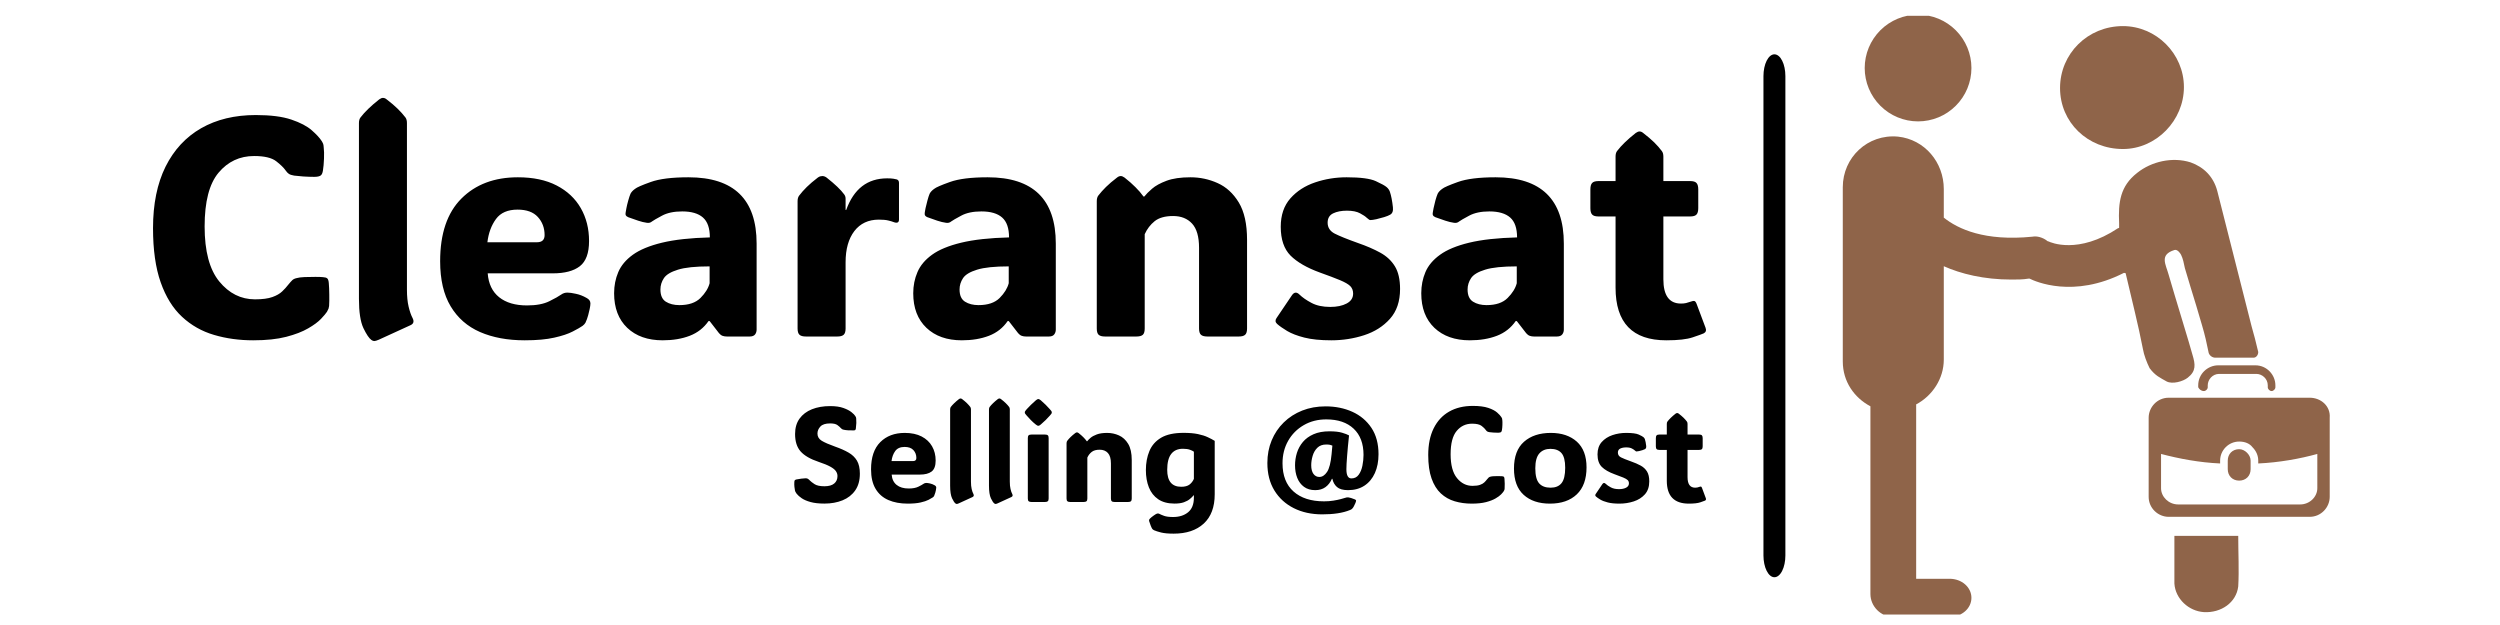
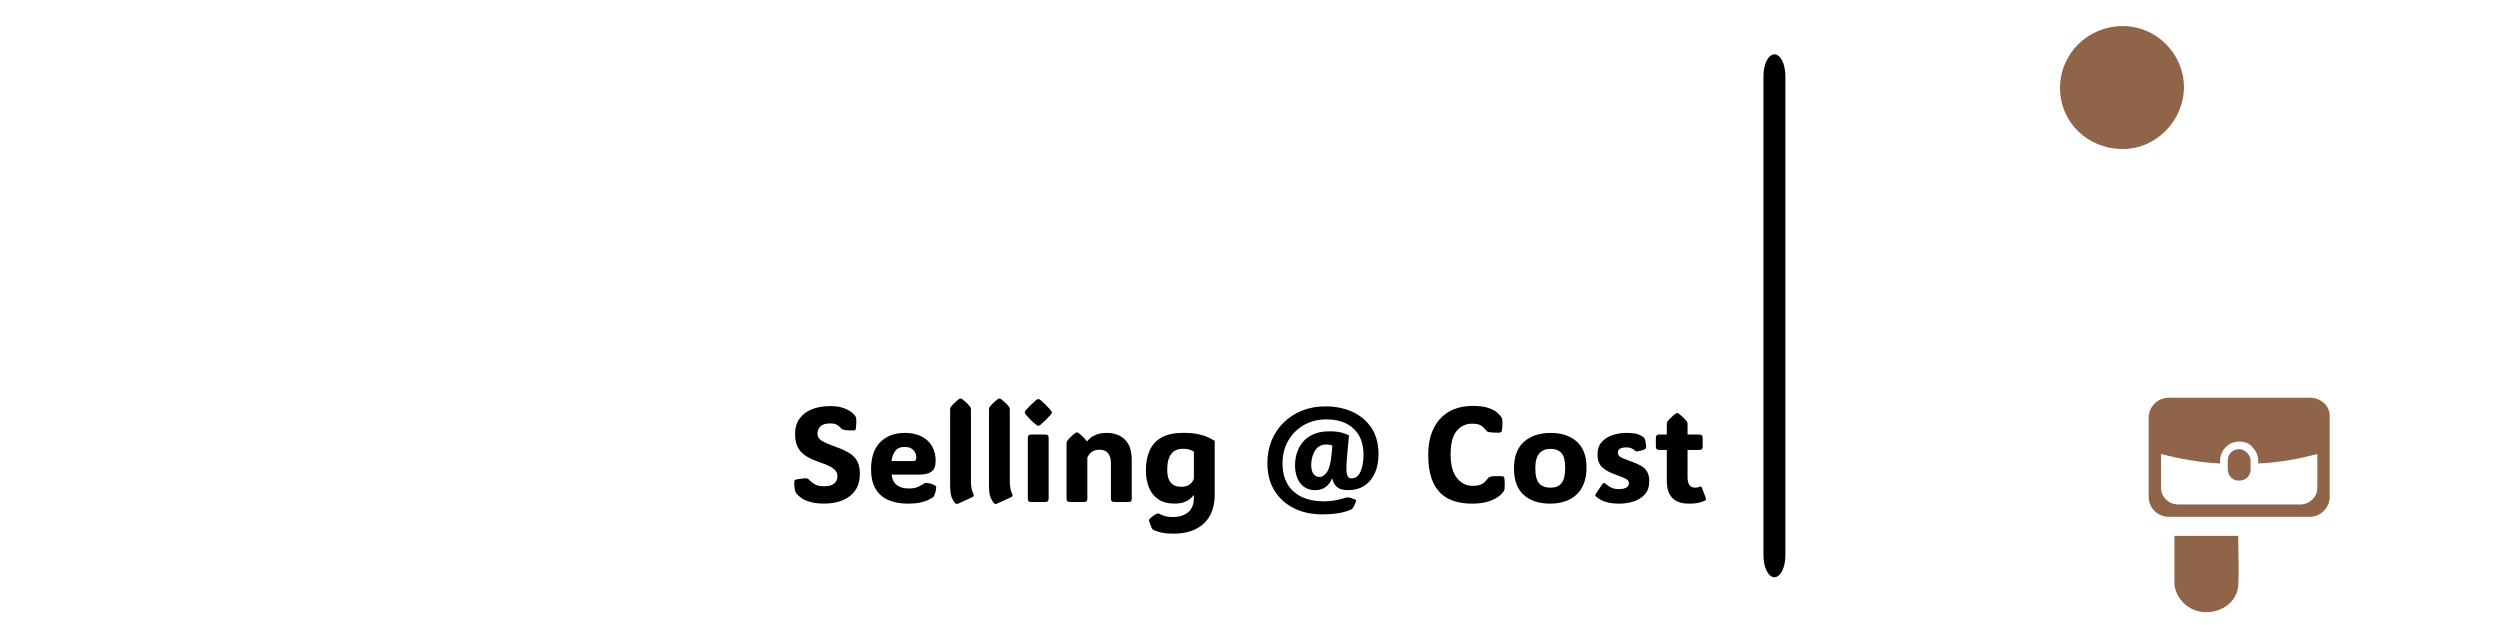
<svg xmlns="http://www.w3.org/2000/svg" width="1600" zoomAndPan="magnify" viewBox="0 0 1200 300" height="400" preserveAspectRatio="xMidYMid meet" version="1.0">
  <defs>
    <clipPath id="0d9b28ad37">
-       <path d="M 73.426 46.988 L 818.902 46.988 L 818.902 163.707 L 73.426 163.707 Z M 73.426 46.988 " clip-rule="nonzero" />
-     </clipPath>
+       </clipPath>
    <clipPath id="b0c469dc96">
      <path d="M 381.23 191.262 L 818.902 191.262 L 818.902 256.152 L 381.23 256.152 Z M 381.23 191.262 " clip-rule="nonzero" />
    </clipPath>
    <clipPath id="39710f6532">
      <path d="M 895 7.594 L 947 7.594 L 947 59 L 895 59 Z M 895 7.594 " clip-rule="nonzero" />
    </clipPath>
    <clipPath id="c5949bd402">
-       <path d="M 884.539 65 L 1084 65 L 1084 294.98 L 884.539 294.98 Z M 884.539 65 " clip-rule="nonzero" />
-     </clipPath>
+       </clipPath>
    <clipPath id="df1e4e910a">
      <path d="M 1031 190 L 1118.293 190 L 1118.293 249 L 1031 249 Z M 1031 190 " clip-rule="nonzero" />
    </clipPath>
  </defs>
  <path fill="#000000" d="M 851.719 26.07 C 852.066 26.07 852.406 26.137 852.746 26.273 C 853.086 26.406 853.414 26.605 853.734 26.867 C 854.055 27.129 854.355 27.453 854.645 27.832 C 854.934 28.215 855.199 28.648 855.441 29.133 C 855.688 29.617 855.906 30.145 856.098 30.715 C 856.289 31.285 856.449 31.887 856.582 32.523 C 856.715 33.156 856.816 33.809 856.883 34.48 C 856.949 35.156 856.984 35.836 856.984 36.52 L 856.984 266.621 C 856.984 267.309 856.949 267.988 856.883 268.66 C 856.816 269.332 856.715 269.984 856.582 270.621 C 856.449 271.254 856.289 271.855 856.098 272.426 C 855.906 272.996 855.688 273.523 855.441 274.012 C 855.199 274.496 854.934 274.93 854.645 275.309 C 854.355 275.691 854.055 276.012 853.734 276.273 C 853.414 276.539 853.086 276.734 852.746 276.871 C 852.406 277.004 852.066 277.07 851.719 277.07 C 851.375 277.07 851.031 277.004 850.695 276.871 C 850.355 276.734 850.023 276.539 849.707 276.273 C 849.387 276.012 849.082 275.691 848.797 275.309 C 848.508 274.93 848.242 274.496 848 274.012 C 847.754 273.523 847.535 272.996 847.344 272.426 C 847.152 271.855 846.988 271.254 846.859 270.621 C 846.727 269.984 846.625 269.332 846.559 268.66 C 846.492 267.988 846.457 267.309 846.457 266.621 L 846.457 36.52 C 846.457 35.836 846.492 35.156 846.559 34.48 C 846.625 33.809 846.727 33.156 846.859 32.523 C 846.988 31.887 847.152 31.285 847.344 30.715 C 847.535 30.145 847.754 29.617 848 29.133 C 848.242 28.648 848.508 28.215 848.797 27.832 C 849.082 27.453 849.387 27.129 849.707 26.867 C 850.023 26.605 850.355 26.406 850.695 26.273 C 851.031 26.137 851.375 26.07 851.719 26.07 Z M 851.719 26.07 " fill-opacity="1" fill-rule="nonzero" />
  <g clip-path="url(#0d9b28ad37)">
    <path fill="#000000" d="M 122.395 143.684 C 125.953 143.684 128.738 143.312 130.75 142.578 C 132.758 141.863 134.32 140.965 135.434 139.891 C 136.57 138.816 137.543 137.742 138.359 136.668 C 139.137 135.715 139.781 134.988 140.301 134.488 C 140.797 134.012 141.512 133.676 142.449 133.477 C 143.223 133.238 144.469 133.078 146.18 132.996 C 147.91 132.938 149.641 132.906 151.371 132.906 C 153.082 132.906 154.285 132.949 154.984 133.027 C 155.996 133.086 156.695 133.285 157.07 133.625 C 157.469 133.961 157.719 134.688 157.816 135.805 C 157.957 137.355 158.035 139.207 158.055 141.355 C 158.098 143.484 158.066 145.324 157.969 146.875 C 157.906 147.371 157.816 147.789 157.699 148.129 C 157.578 148.469 157.332 148.973 156.953 149.652 C 156.453 150.426 155.5 151.562 154.086 153.055 C 152.695 154.523 150.637 156.047 147.91 157.617 C 145.184 159.211 141.672 160.562 137.375 161.68 C 133.078 162.793 127.793 163.348 121.527 163.348 C 114.824 163.348 108.555 162.484 102.727 160.754 C 96.895 159.043 91.781 156.148 87.387 152.066 C 82.988 147.988 79.566 142.469 77.121 135.504 C 74.672 128.562 73.449 119.895 73.449 109.512 C 73.449 97.949 75.449 88.121 79.449 80.023 C 83.465 71.945 89.168 65.789 96.547 61.551 C 103.93 57.332 112.672 55.223 122.781 55.223 C 129.863 55.223 135.555 55.949 139.852 57.402 C 144.148 58.855 147.414 60.566 149.641 62.535 C 151.891 64.504 153.469 66.215 154.387 67.668 C 154.723 68.207 154.973 68.684 155.133 69.102 C 155.27 69.52 155.359 70.168 155.402 71.043 C 155.559 72.195 155.598 73.898 155.52 76.145 C 155.441 78.375 155.262 80.332 154.984 82.023 C 154.785 83.098 154.465 83.805 154.027 84.145 C 153.828 84.344 153.492 84.512 153.012 84.648 C 152.516 84.809 151.789 84.891 150.836 84.891 C 149.262 84.891 147.512 84.828 145.582 84.711 C 143.633 84.57 142.168 84.43 141.195 84.293 C 140.039 84.094 139.195 83.816 138.656 83.457 C 138.121 83.098 137.582 82.531 137.047 81.754 C 136.172 80.48 134.668 79.02 132.539 77.367 C 130.391 75.719 126.871 74.891 121.977 74.891 C 115.07 74.891 109.383 77.559 104.906 82.891 C 100.449 88.203 98.219 96.809 98.219 108.703 C 98.219 120.562 100.559 129.355 105.234 135.086 C 109.93 140.816 115.648 143.684 122.395 143.684 Z M 197.094 156.066 L 181.844 163.051 C 180.828 163.488 180.102 163.707 179.664 163.707 C 179.227 163.707 178.77 163.539 178.289 163.199 C 177.176 162.426 175.895 160.523 174.441 157.5 C 173.008 154.457 172.293 149.781 172.293 143.473 L 172.293 59.074 C 172.293 57.922 172.539 57.023 173.039 56.387 C 175.066 53.723 178.051 50.836 181.992 47.734 C 182.668 47.234 183.273 46.988 183.812 46.988 C 184.449 46.988 185.055 47.234 185.633 47.734 C 187.723 49.324 189.48 50.828 190.914 52.238 C 192.348 53.652 193.582 55.035 194.617 56.387 C 195.094 57.023 195.332 57.922 195.332 59.074 L 195.332 139.027 C 195.332 142.23 195.602 144.957 196.137 147.203 C 196.676 149.473 197.301 151.281 198.02 152.637 C 198.852 154.246 198.547 155.391 197.094 156.066 Z M 251.855 163.348 C 243.66 163.348 236.516 162.027 230.43 159.379 C 224.359 156.734 219.656 152.613 216.312 147.023 C 212.949 141.434 211.27 134.223 211.27 125.387 C 211.27 112.137 214.672 102.109 221.477 95.305 C 228.281 88.5 237.312 85.098 248.574 85.098 C 255.914 85.098 262.121 86.41 267.195 89.039 C 272.27 91.664 276.129 95.285 278.777 99.902 C 281.422 104.516 282.746 109.777 282.746 115.688 C 282.746 121.477 281.262 125.516 278.297 127.805 C 275.352 130.074 271.035 131.207 265.348 131.207 L 234.098 131.207 C 234.477 136.223 236.309 140.039 239.59 142.668 C 242.875 145.293 247.328 146.605 252.961 146.605 C 257.418 146.605 261 145.93 263.703 144.578 C 266.391 143.242 268.27 142.191 269.344 141.414 C 270.281 140.738 271.324 140.418 272.48 140.457 C 273.414 140.457 274.738 140.648 276.449 141.027 C 278.18 141.383 279.891 142.051 281.582 143.023 C 282.793 143.66 283.402 144.539 283.402 145.652 C 283.402 146.289 283.281 147.184 283.043 148.336 C 282.902 149.016 282.664 150 282.328 151.293 C 281.988 152.586 281.551 153.789 281.016 154.902 C 280.715 155.441 280.246 155.949 279.609 156.426 C 278.656 157.102 277.094 157.996 274.926 159.109 C 272.758 160.246 269.801 161.23 266.062 162.066 C 262.32 162.922 257.586 163.348 251.855 163.348 Z M 233.949 116.285 L 257.707 116.285 C 260.172 116.285 261.406 115.141 261.406 112.852 C 261.406 109.41 260.32 106.508 258.152 104.137 C 256.004 101.789 252.762 100.617 248.426 100.617 C 243.73 100.617 240.277 102.117 238.07 105.125 C 235.859 108.148 234.488 111.867 233.949 116.285 Z M 318.082 163.348 C 310.938 163.348 305.266 161.348 301.07 157.352 C 296.871 153.332 294.773 147.801 294.773 140.758 C 294.773 137.117 295.438 133.734 296.773 130.609 C 298.105 127.465 300.434 124.691 303.754 122.285 C 307.098 119.875 311.762 117.945 317.75 116.492 C 323.762 115.043 331.422 114.195 340.73 113.957 C 340.73 109.539 339.629 106.355 337.418 104.406 C 335.211 102.457 331.898 101.48 327.48 101.48 C 323.5 101.48 320.25 102.168 317.723 103.543 C 315.195 104.895 313.613 105.809 312.977 106.289 C 312.301 106.883 311.477 107.102 310.5 106.945 C 309.188 106.766 307.793 106.426 306.32 105.93 C 304.828 105.453 303.238 104.895 301.547 104.258 C 301.309 104.16 301.039 104 300.742 103.781 C 300.461 103.562 300.293 103.234 300.234 102.797 C 300.234 102.559 300.262 102.258 300.324 101.898 C 300.363 101.523 300.48 100.855 300.68 99.902 C 300.859 98.926 301.148 97.723 301.547 96.289 C 301.945 94.855 302.312 93.754 302.652 92.977 C 303.09 92.141 303.816 91.367 304.828 90.648 C 305.645 89.953 308.141 88.859 312.32 87.367 C 316.5 85.855 322.547 85.098 330.465 85.098 C 352.273 85.098 363.176 95.711 363.176 116.941 L 363.176 158.188 C 363.176 159.102 362.926 159.887 362.43 160.543 C 361.91 161.199 361.047 161.527 359.832 161.527 L 348.91 161.527 C 348.133 161.527 347.438 161.418 346.82 161.199 C 346.223 160.98 345.656 160.555 345.117 159.918 L 340.613 154.098 L 340.105 154.098 C 337.855 157.359 334.852 159.719 331.094 161.172 C 327.332 162.621 322.996 163.348 318.082 163.348 Z M 326.109 146.457 C 330.566 146.457 333.938 145.312 336.227 143.023 C 338.512 140.738 339.977 138.379 340.613 135.953 L 340.613 127.863 C 333.848 127.863 328.785 128.391 325.422 129.445 C 322.039 130.48 319.793 131.832 318.676 133.504 C 317.562 135.195 317.004 137.008 317.004 138.938 C 317.004 141.762 317.871 143.723 319.602 144.816 C 321.352 145.91 323.523 146.457 326.109 146.457 Z M 405.883 95.363 L 405.883 100.766 L 406.18 100.766 C 409.82 90.66 416.375 85.605 425.848 85.605 C 427.062 85.605 428.055 85.664 428.832 85.785 C 429.605 85.902 430.145 86.012 430.441 86.113 C 431.16 86.352 431.516 86.91 431.516 87.785 L 431.516 105.363 C 431.516 106.855 430.641 107.262 428.891 106.586 C 428.312 106.348 427.477 106.098 426.383 105.84 C 425.289 105.562 423.777 105.422 421.848 105.422 C 416.836 105.422 412.914 107.254 410.09 110.914 C 407.285 114.594 405.883 119.586 405.883 125.895 L 405.883 157.68 C 405.883 159.133 405.574 160.137 404.957 160.691 C 404.359 161.25 403.336 161.527 401.883 161.527 L 386.871 161.527 C 385.398 161.527 384.363 161.25 383.766 160.691 C 383.148 160.137 382.84 159.133 382.84 157.68 L 382.84 96.617 C 382.84 95.445 383.09 94.539 383.586 93.902 C 384.602 92.551 385.824 91.168 387.258 89.754 C 388.691 88.34 390.453 86.84 392.543 85.246 C 392.938 84.949 393.328 84.75 393.703 84.648 C 394.102 84.551 394.441 84.5 394.719 84.5 C 395.414 84.5 396.102 84.75 396.777 85.246 C 400.797 88.41 403.613 91.105 405.227 93.336 C 405.664 93.91 405.883 94.59 405.883 95.363 Z M 461.691 163.348 C 454.547 163.348 448.875 161.348 444.68 157.352 C 440.461 153.332 438.352 147.801 438.352 140.758 C 438.352 137.117 439.027 133.734 440.383 130.609 C 441.715 127.465 444.043 124.691 447.363 122.285 C 450.688 119.875 455.352 117.945 461.359 116.492 C 467.352 115.043 475.012 114.195 484.34 113.957 C 484.34 109.539 483.238 106.355 481.027 104.406 C 478.82 102.457 475.508 101.48 471.09 101.48 C 467.09 101.48 463.84 102.168 461.332 103.543 C 458.805 104.895 457.223 105.809 456.586 106.289 C 455.91 106.883 455.086 107.102 454.109 106.945 C 452.797 106.766 451.395 106.426 449.902 105.93 C 448.43 105.453 446.848 104.895 445.156 104.258 C 444.898 104.16 444.629 104 444.352 103.781 C 444.051 103.562 443.883 103.234 443.844 102.797 C 443.844 102.559 443.863 102.258 443.902 101.898 C 443.941 101.523 444.062 100.855 444.262 99.902 C 444.461 98.926 444.758 97.723 445.156 96.289 C 445.535 94.855 445.891 93.754 446.23 92.977 C 446.668 92.141 447.395 91.367 448.41 90.648 C 449.246 89.953 451.75 88.859 455.93 87.367 C 460.109 85.855 466.156 85.098 474.074 85.098 C 495.883 85.098 506.785 95.711 506.785 116.941 L 506.785 158.188 C 506.785 159.102 506.523 159.887 506.008 160.543 C 505.512 161.199 504.656 161.527 503.441 161.527 L 492.488 161.527 C 491.711 161.527 491.027 161.418 490.43 161.199 C 489.812 160.98 489.234 160.555 488.699 159.918 L 484.191 154.098 L 483.684 154.098 C 481.457 157.359 478.461 159.719 474.703 161.172 C 470.922 162.621 466.586 163.348 461.691 163.348 Z M 469.688 146.457 C 474.164 146.457 477.547 145.312 479.836 143.023 C 482.102 140.738 483.555 138.379 484.191 135.953 L 484.191 127.863 C 477.449 127.863 472.383 128.391 469 129.445 C 465.617 130.48 463.371 131.832 462.258 133.504 C 461.141 135.195 460.586 137.008 460.586 138.938 C 460.586 141.762 461.461 143.723 463.211 144.816 C 464.961 145.91 467.121 146.457 469.688 146.457 Z M 598.586 115.121 L 598.586 157.68 C 598.586 159.133 598.277 160.137 597.66 160.691 C 597.062 161.25 596.039 161.527 594.586 161.527 L 579.574 161.527 C 578.102 161.527 577.066 161.25 576.469 160.691 C 575.852 160.137 575.543 159.133 575.543 157.68 L 575.543 118.91 C 575.543 113.617 574.43 109.758 572.203 107.332 C 569.973 104.906 566.941 103.691 563.102 103.691 C 559.258 103.691 556.305 104.516 554.234 106.168 C 552.188 107.82 550.594 109.898 549.461 112.406 L 549.461 157.68 C 549.461 159.133 549.164 160.137 548.566 160.691 C 547.949 161.25 546.914 161.527 545.461 161.527 L 530.449 161.527 C 528.996 161.527 527.965 161.25 527.348 160.691 C 526.75 160.137 526.453 159.133 526.453 157.68 L 526.453 96.617 C 526.453 95.445 526.691 94.539 527.168 93.902 C 528.203 92.551 529.438 91.168 530.867 89.754 C 532.301 88.34 534.062 86.84 536.152 85.246 C 536.766 84.75 537.375 84.5 537.973 84.5 C 538.488 84.5 539.094 84.75 539.793 85.246 C 541.82 86.84 543.562 88.371 545.016 89.844 C 546.488 91.297 547.781 92.797 548.895 94.352 L 549.254 94.352 C 550.086 93.273 551.332 92.023 552.984 90.59 C 554.633 89.156 556.953 87.883 559.938 86.77 C 562.922 85.656 566.742 85.098 571.395 85.098 C 575.973 85.098 580.32 86.023 584.438 87.875 C 588.578 89.723 591.969 92.828 594.613 97.184 C 597.262 101.562 598.586 107.539 598.586 115.121 Z M 639.023 163.348 C 633.809 163.348 629.492 162.91 626.07 162.035 C 622.648 161.16 619.902 160.105 617.832 158.871 C 615.785 157.641 614.172 156.504 613 155.469 C 612.125 154.656 612.023 153.738 612.699 152.723 L 620.133 141.711 C 621.207 140.16 622.418 140.062 623.773 141.414 C 625.184 142.785 627.094 144.109 629.504 145.383 C 631.91 146.676 634.914 147.324 638.516 147.324 C 641.719 147.324 644.344 146.777 646.395 145.68 C 648.465 144.586 649.5 142.996 649.5 140.906 C 649.5 139.453 649.039 138.262 648.125 137.324 C 647.191 136.41 645.559 135.465 643.23 134.488 C 640.902 133.516 637.648 132.281 633.473 130.789 C 627.305 128.539 622.637 125.844 619.477 122.703 C 616.332 119.539 614.758 114.922 614.758 108.855 C 614.758 103.262 616.301 98.719 619.387 95.215 C 622.469 91.734 626.43 89.176 631.262 87.547 C 636.098 85.914 641.133 85.098 646.363 85.098 C 653.031 85.098 657.707 85.715 660.391 86.949 C 663.098 88.184 664.836 89.148 665.613 89.844 C 666.332 90.461 666.836 91.188 667.137 92.023 C 667.773 93.91 668.262 96.41 668.598 99.512 C 668.797 101.324 668.328 102.516 667.195 103.094 C 666.617 103.434 665.703 103.801 664.449 104.199 C 663.176 104.578 661.914 104.914 660.66 105.215 C 659.387 105.492 658.43 105.629 657.793 105.629 C 657.617 105.629 657.418 105.57 657.199 105.453 C 656.98 105.332 656.602 105.035 656.062 104.555 C 655.426 103.918 654.344 103.195 652.812 102.379 C 651.277 101.543 649.18 101.125 646.512 101.125 C 643.887 101.125 641.688 101.551 639.918 102.406 C 638.148 103.262 637.262 104.754 637.262 106.883 C 637.262 109.211 638.395 110.961 640.664 112.137 C 642.914 113.289 646.633 114.793 651.824 116.645 C 655.906 118.055 659.465 119.598 662.512 121.27 C 665.555 122.941 667.902 125.129 669.555 127.836 C 671.203 130.52 672.031 134.152 672.031 138.727 C 672.031 144.656 670.41 149.434 667.164 153.055 C 663.941 156.652 659.812 159.27 654.781 160.902 C 649.746 162.535 644.496 163.348 639.023 163.348 Z M 705.516 163.348 C 698.371 163.348 692.703 161.348 688.504 157.352 C 684.305 153.332 682.207 147.801 682.207 140.758 C 682.207 137.117 682.875 133.734 684.207 130.609 C 685.539 127.465 687.879 124.691 691.219 122.285 C 694.543 119.875 699.199 117.945 705.188 116.492 C 711.195 115.043 718.867 114.195 728.195 113.957 C 728.195 109.539 727.094 106.355 724.883 104.406 C 722.656 102.457 719.332 101.48 714.918 101.48 C 710.938 101.48 707.684 102.168 705.156 103.543 C 702.629 104.895 701.047 105.809 700.41 106.289 C 699.734 106.883 698.91 107.102 697.934 106.945 C 696.641 106.766 695.25 106.426 693.758 105.93 C 692.285 105.453 690.691 104.895 688.98 104.258 C 688.742 104.16 688.473 104 688.176 103.781 C 687.898 103.562 687.727 103.234 687.668 102.797 C 687.668 102.559 687.699 102.258 687.758 101.898 C 687.797 101.523 687.918 100.855 688.117 99.902 C 688.316 98.926 688.605 97.723 688.98 96.289 C 689.379 94.855 689.746 93.754 690.086 92.977 C 690.523 92.141 691.25 91.367 692.266 90.648 C 693.102 89.953 695.598 88.859 699.754 87.367 C 703.934 85.855 709.98 85.098 717.902 85.098 C 739.727 85.098 750.641 95.711 750.641 116.941 L 750.641 158.188 C 750.641 159.102 750.379 159.887 749.863 160.543 C 749.348 161.199 748.48 161.527 747.266 161.527 L 736.344 161.527 C 735.566 161.527 734.883 161.418 734.285 161.199 C 733.668 160.98 733.09 160.555 732.555 159.918 L 728.047 154.098 L 727.539 154.098 C 725.293 157.359 722.289 159.719 718.527 161.172 C 714.766 162.621 710.43 163.348 705.516 163.348 Z M 713.543 146.457 C 718.02 146.457 721.391 145.312 723.66 143.023 C 725.949 140.738 727.41 138.379 728.047 135.953 L 728.047 127.863 C 721.281 127.863 716.219 128.391 712.855 129.445 C 709.473 130.48 707.227 131.832 706.113 133.504 C 704.996 135.195 704.441 137.008 704.441 138.938 C 704.441 141.762 705.316 143.723 707.066 144.816 C 708.816 145.91 710.977 146.457 713.543 146.457 Z M 799.793 163.348 C 783.578 163.348 775.469 154.922 775.469 138.07 L 775.469 103.898 L 767.234 103.898 C 765.781 103.898 764.777 103.59 764.219 102.973 C 763.66 102.379 763.383 101.352 763.383 99.902 L 763.383 90.918 C 763.383 89.465 763.66 88.441 764.219 87.844 C 764.777 87.227 765.781 86.918 767.234 86.918 L 775.469 86.918 L 775.469 75.191 C 775.469 74.016 775.707 73.121 776.188 72.504 C 778.234 69.816 781.23 66.922 785.168 63.82 C 785.844 63.34 786.453 63.102 786.988 63.102 C 787.566 63.102 788.145 63.34 788.719 63.82 C 790.809 65.43 792.57 66.934 794.004 68.324 C 795.434 69.738 796.66 71.133 797.672 72.504 C 798.172 73.121 798.418 74.016 798.418 75.191 L 798.418 86.918 L 811.312 86.918 C 812.766 86.918 813.77 87.227 814.328 87.844 C 814.883 88.441 815.164 89.465 815.164 90.918 L 815.164 99.902 C 815.164 101.352 814.883 102.379 814.328 102.973 C 813.77 103.59 812.766 103.898 811.312 103.898 L 798.418 103.898 L 798.418 134.07 C 798.418 141.832 801.234 145.711 806.867 145.711 C 807.742 145.711 808.547 145.633 809.281 145.473 C 810 145.293 810.625 145.105 811.164 144.906 C 812.18 144.527 812.895 144.387 813.312 144.488 C 813.73 144.586 814.109 145.113 814.445 146.07 L 818.684 157.379 C 819.121 158.594 818.824 159.469 817.789 160.008 C 817.07 160.344 815.312 160.98 812.508 161.918 C 809.719 162.871 805.484 163.348 799.793 163.348 Z M 799.793 163.348 " fill-opacity="1" fill-rule="nonzero" />
  </g>
  <g clip-path="url(#b0c469dc96)">
    <path fill="#000000" d="M 395.734 241.719 C 393.059 241.719 390.84 241.473 389.078 240.98 C 387.32 240.496 385.906 239.891 384.844 239.168 C 383.785 238.441 382.969 237.723 382.398 237.004 C 382.207 236.727 382.039 236.465 381.895 236.215 C 381.738 235.957 381.629 235.672 381.57 235.359 C 381.484 234.938 381.402 234.387 381.324 233.703 C 381.238 233.012 381.227 232.215 381.285 231.309 C 381.312 230.93 381.383 230.664 381.504 230.52 C 381.652 230.355 381.895 230.23 382.23 230.141 C 382.844 229.996 383.641 229.867 384.625 229.754 C 385.602 229.633 386.301 229.574 386.723 229.574 C 387.164 229.574 387.52 229.66 387.797 229.832 C 388.074 229.996 388.402 230.281 388.781 230.688 C 389.203 231.125 389.93 231.688 390.957 232.371 C 391.992 233.059 393.586 233.406 395.734 233.406 C 397.797 233.406 399.355 232.969 400.406 232.098 C 401.461 231.234 401.988 230.035 401.988 228.5 C 401.988 227.68 401.742 226.906 401.25 226.18 C 400.758 225.445 399.855 224.719 398.543 223.992 C 397.238 223.27 395.375 222.504 392.949 221.699 C 388.945 220.355 386.059 218.68 384.289 216.68 C 382.52 214.676 381.637 211.891 381.637 208.328 C 381.637 205.383 382.352 202.918 383.785 200.934 C 385.215 198.957 387.199 197.461 389.727 196.441 C 392.254 195.434 395.172 194.926 398.48 194.926 C 401.035 194.926 403.148 195.23 404.824 195.832 C 406.496 196.43 407.797 197.102 408.719 197.852 C 409.652 198.605 410.25 199.211 410.52 199.68 C 410.691 199.945 410.805 200.148 410.855 200.285 C 410.906 200.426 410.945 200.609 410.973 200.844 C 411.031 201.5 411.055 202.227 411.039 203.02 C 411.012 203.82 410.934 204.727 410.805 205.738 C 410.742 206.074 410.633 206.309 410.469 206.438 C 410.312 206.539 410.078 206.594 409.77 206.594 C 407.723 206.637 406.145 206.531 405.031 206.281 C 404.582 206.18 404.285 206.07 404.137 205.957 C 403.988 205.855 403.801 205.688 403.566 205.453 C 403.23 205.055 402.699 204.59 401.973 204.055 C 401.25 203.512 400.086 203.238 398.48 203.238 C 396.27 203.238 394.703 203.738 393.777 204.742 C 392.848 205.742 392.379 206.863 392.379 208.105 C 392.379 209.582 393.066 210.738 394.438 211.578 C 395.805 212.406 397.961 213.348 400.914 214.398 C 403.383 215.262 405.5 216.203 407.27 217.223 C 409.039 218.23 410.395 219.527 411.336 221.105 C 412.266 222.684 412.734 224.77 412.734 227.359 C 412.734 230.586 411.992 233.262 410.508 235.387 C 409.023 237.52 406.996 239.105 404.434 240.152 C 401.879 241.195 398.98 241.719 395.734 241.719 Z M 435.715 241.742 C 432.148 241.742 429.051 241.168 426.418 240.02 C 423.785 238.875 421.746 237.086 420.293 234.66 C 418.836 232.234 418.105 229.105 418.105 225.273 C 418.105 219.527 419.582 215.176 422.535 212.223 C 425.484 209.273 429.406 207.797 434.289 207.797 C 437.477 207.797 440.168 208.367 442.367 209.504 C 444.57 210.645 446.246 212.215 447.391 214.219 C 448.539 216.219 449.113 218.504 449.113 221.066 C 449.113 223.578 448.473 225.332 447.184 226.324 C 445.898 227.309 444.027 227.801 441.566 227.801 L 427.996 227.801 C 428.172 229.973 428.969 231.633 430.395 232.77 C 431.809 233.91 433.742 234.48 436.191 234.48 C 438.125 234.48 439.68 234.188 440.855 233.598 C 442.02 233.02 442.836 232.562 443.301 232.227 C 443.699 231.934 444.152 231.797 444.66 231.812 C 445.059 231.812 445.633 231.895 446.383 232.059 C 447.133 232.215 447.875 232.504 448.609 232.926 C 449.137 233.203 449.398 233.582 449.398 234.066 C 449.398 234.34 449.348 234.73 449.242 235.23 C 449.184 235.523 449.078 235.953 448.934 236.512 C 448.777 237.074 448.586 237.594 448.363 238.078 C 448.234 238.312 448.031 238.531 447.754 238.738 C 447.332 239.031 446.652 239.422 445.723 239.906 C 444.781 240.395 443.5 240.824 441.875 241.188 C 440.254 241.559 438.199 241.742 435.715 241.742 Z M 427.934 221.324 L 438.238 221.324 C 439.316 221.324 439.855 220.828 439.855 219.836 C 439.855 218.344 439.387 217.082 438.445 216.055 C 437.512 215.039 436.105 214.527 434.227 214.527 C 432.18 214.527 430.676 215.18 429.719 216.484 C 428.762 217.797 428.164 219.41 427.934 221.324 Z M 466.812 238.582 L 460.211 241.613 C 459.77 241.805 459.453 241.898 459.266 241.898 C 459.074 241.898 458.871 241.824 458.656 241.68 C 458.172 241.34 457.621 240.516 457 239.207 C 456.379 237.887 456.066 235.855 456.066 233.121 L 456.066 196.508 C 456.066 196.004 456.172 195.617 456.379 195.34 C 457.266 194.184 458.566 192.934 460.273 191.586 C 460.566 191.371 460.832 191.262 461.062 191.262 C 461.34 191.262 461.605 191.371 461.855 191.586 C 462.762 192.277 463.523 192.93 464.145 193.543 C 464.766 194.156 465.297 194.754 465.738 195.34 C 465.953 195.617 466.062 196.004 466.062 196.508 L 466.062 231.191 C 466.062 232.582 466.172 233.762 466.398 234.738 C 466.633 235.723 466.906 236.508 467.227 237.094 C 467.582 237.793 467.441 238.289 466.812 238.582 Z M 485.457 238.582 L 478.852 241.613 C 478.414 241.805 478.098 241.898 477.906 241.898 C 477.719 241.898 477.516 241.824 477.301 241.68 C 476.816 241.34 476.266 240.516 475.641 239.207 C 475.02 237.887 474.711 235.855 474.711 233.121 L 474.711 196.508 C 474.711 196.004 474.816 195.617 475.035 195.34 C 475.914 194.184 477.207 192.934 478.918 191.586 C 479.211 191.371 479.473 191.262 479.707 191.262 C 479.984 191.262 480.246 191.371 480.496 191.586 C 481.402 192.277 482.168 192.93 482.789 193.543 C 483.41 194.156 483.941 194.754 484.383 195.34 C 484.598 195.617 484.707 196.004 484.707 196.508 L 484.707 231.191 C 484.707 232.582 484.82 233.762 485.055 234.738 C 485.277 235.723 485.551 236.508 485.871 237.094 C 486.234 237.793 486.094 238.289 485.457 238.582 Z M 491.902 197.969 C 491.902 197.691 491.988 197.453 492.164 197.246 C 492.328 197.027 492.547 196.754 492.824 196.414 C 493.41 195.742 494.098 195.031 494.883 194.281 C 495.656 193.539 496.449 192.816 497.25 192.117 C 497.75 191.719 498.133 191.523 498.391 191.523 C 498.641 191.523 499.027 191.719 499.555 192.117 C 501.266 193.594 502.719 195.027 503.918 196.414 C 504.195 196.734 504.418 197.004 504.59 197.219 C 504.773 197.441 504.863 197.691 504.863 197.969 C 504.863 198.238 504.773 198.48 504.59 198.695 C 504.418 198.902 504.18 199.188 503.879 199.551 C 503.309 200.195 502.648 200.895 501.898 201.645 C 501.141 202.398 500.359 203.109 499.555 203.781 C 499.262 204.031 499.027 204.195 498.855 204.273 C 498.691 204.344 498.535 204.379 498.391 204.379 C 498.234 204.379 498.078 204.344 497.926 204.273 C 497.77 204.195 497.523 204.031 497.188 203.781 C 496.34 203.109 495.551 202.398 494.816 201.645 C 494.074 200.895 493.41 200.176 492.824 199.484 C 492.547 199.148 492.328 198.879 492.164 198.68 C 491.988 198.473 491.902 198.238 491.902 197.969 Z M 503.348 210.258 L 503.348 239.281 C 503.348 239.914 503.215 240.348 502.949 240.59 C 502.688 240.832 502.242 240.953 501.613 240.953 L 495.102 240.953 C 494.461 240.953 494.016 240.832 493.754 240.59 C 493.488 240.348 493.355 239.914 493.355 239.281 L 493.355 210.258 C 493.355 209.625 493.488 209.191 493.754 208.949 C 494.016 208.707 494.461 208.586 495.102 208.586 L 501.613 208.586 C 502.242 208.586 502.688 208.707 502.949 208.949 C 503.215 209.191 503.348 209.625 503.348 210.258 Z M 543.238 220.82 L 543.238 239.281 C 543.238 239.914 543.105 240.348 542.836 240.59 C 542.578 240.832 542.129 240.953 541.488 240.953 L 534.977 240.953 C 534.348 240.953 533.902 240.832 533.645 240.59 C 533.375 240.348 533.242 239.914 533.242 239.281 L 533.242 222.465 C 533.242 220.168 532.758 218.496 531.793 217.441 C 530.828 216.387 529.512 215.863 527.844 215.863 C 526.18 215.863 524.898 216.219 524 216.938 C 523.102 217.652 522.41 218.555 521.926 219.645 L 521.926 239.281 C 521.926 239.914 521.797 240.348 521.539 240.59 C 521.27 240.832 520.824 240.953 520.191 240.953 L 513.68 240.953 C 513.051 240.953 512.602 240.832 512.332 240.59 C 512.074 240.348 511.945 239.914 511.945 239.281 L 511.945 212.793 C 511.945 212.285 512.051 211.891 512.258 211.617 C 512.695 211.027 513.227 210.43 513.848 209.816 C 514.469 209.203 515.234 208.551 516.141 207.859 C 516.418 207.645 516.68 207.539 516.93 207.539 C 517.164 207.539 517.426 207.645 517.719 207.859 C 518.609 208.551 519.367 209.215 520 209.855 C 520.629 210.484 521.191 211.137 521.68 211.809 L 521.836 211.809 C 522.191 211.344 522.727 210.801 523.441 210.18 C 524.16 209.559 525.168 209.004 526.473 208.52 C 527.766 208.039 529.422 207.797 531.445 207.797 C 533.43 207.797 535.316 208.199 537.102 209 C 538.898 209.805 540.367 211.148 541.516 213.039 C 542.664 214.938 543.238 217.531 543.238 220.82 Z M 583.062 211.617 L 583.062 237.25 C 583.062 243.406 581.305 248.094 577.793 251.324 C 574.289 254.543 569.48 256.152 563.371 256.152 C 560.84 256.152 558.84 255.973 557.363 255.609 C 555.887 255.238 554.77 254.883 554.012 254.547 C 553.527 254.312 553.211 254.074 553.066 253.824 C 552.848 253.484 552.613 252.988 552.352 252.332 C 552.086 251.676 551.836 250.961 551.602 250.184 C 551.543 249.891 551.531 249.672 551.574 249.523 C 551.664 249.309 551.82 249.082 552.055 248.852 C 552.434 248.473 552.973 248.031 553.672 247.531 C 554.383 247.02 554.926 246.691 555.305 246.547 C 555.703 246.398 556.074 246.422 556.418 246.609 C 556.961 246.906 557.742 247.238 558.762 247.609 C 559.789 247.98 561.23 248.164 563.086 248.164 C 566.027 248.164 568.43 247.406 570.285 245.887 C 572.141 244.367 573.066 242.027 573.066 238.867 L 573.066 237.73 L 572.938 237.73 C 572.48 238.316 571.883 238.918 571.137 239.527 C 570.406 240.141 569.453 240.66 568.277 241.082 C 567.113 241.504 565.609 241.719 563.773 241.719 C 560.594 241.719 557.988 241.027 555.953 239.645 C 553.922 238.266 552.426 236.363 551.461 233.938 C 550.5 231.512 550.023 228.75 550.023 225.648 C 550.023 222.258 550.582 219.215 551.707 216.523 C 552.82 213.82 554.691 211.684 557.324 210.113 C 559.957 208.551 563.559 207.77 568.137 207.77 C 570.879 207.77 573.184 207.969 575.047 208.367 C 576.914 208.762 578.477 209.258 579.734 209.855 C 581.004 210.441 582.113 211.027 583.062 211.617 Z M 567.785 215.41 C 565.344 215.41 563.477 216.234 562.191 217.883 C 560.906 219.523 560.262 222.074 560.262 225.535 C 560.262 230.945 562.5 233.652 566.969 233.652 C 568.723 233.652 570.059 233.293 570.984 232.578 C 571.906 231.859 572.602 230.953 573.066 229.859 L 573.066 216.809 C 572.602 216.469 571.949 216.156 571.113 215.863 C 570.266 215.559 569.156 215.41 567.785 215.41 Z M 634.629 246.895 C 629.512 246.895 624.977 245.902 621.023 243.918 C 617.078 241.941 613.977 239.113 611.715 235.438 C 609.461 231.762 608.336 227.363 608.336 222.246 C 608.336 218.328 609.02 214.711 610.395 211.395 C 611.766 208.09 613.699 205.215 616.195 202.773 C 618.688 200.332 621.641 198.43 625.051 197.074 C 628.449 195.73 632.184 195.055 636.25 195.055 C 640.988 195.055 645.281 195.926 649.129 197.66 C 652.973 199.402 656.027 201.98 658.297 205.387 C 660.559 208.805 661.688 213.016 661.688 218.012 C 661.688 221.465 661.105 224.484 659.941 227.074 C 658.77 229.672 657.094 231.688 654.918 233.121 C 652.734 234.555 650.113 235.27 647.059 235.27 C 644.66 235.27 642.891 234.77 641.75 233.77 C 640.613 232.766 639.875 231.453 639.539 229.832 L 639.316 229.832 C 638.574 231.531 637.543 232.863 636.223 233.82 C 634.895 234.785 633.258 235.27 631.316 235.27 C 629.148 235.27 627.352 234.738 625.918 233.676 C 624.484 232.625 623.41 231.199 622.691 229.406 C 621.977 227.602 621.617 225.582 621.617 223.344 C 621.617 221.324 621.918 219.344 622.512 217.402 C 623.117 215.469 624.07 213.723 625.375 212.16 C 626.684 210.598 628.395 209.355 630.5 208.43 C 632.605 207.5 635.152 207.031 638.141 207.031 C 640.695 207.031 642.715 207.258 644.199 207.707 C 645.684 208.145 646.797 208.578 647.539 209 C 647.133 212.789 646.82 216.094 646.605 218.918 C 646.383 221.738 646.27 223.836 646.27 225.211 C 646.27 228.16 647.066 229.637 648.664 229.637 C 650.168 229.637 651.336 229.051 652.172 227.875 C 653.02 226.711 653.613 225.262 653.961 223.527 C 654.312 221.781 654.492 220.059 654.492 218.348 C 654.492 212.938 652.914 208.746 649.766 205.777 C 646.613 202.797 642.234 201.309 636.625 201.309 C 632.559 201.309 628.941 202.234 625.773 204.082 C 622.598 205.926 620.109 208.434 618.305 211.602 C 616.508 214.777 615.609 218.363 615.609 222.363 C 615.609 228.266 617.375 232.789 620.906 235.93 C 624.438 239.07 629.309 240.641 635.523 240.641 C 637.102 240.641 638.594 240.531 639.992 240.305 C 641.398 240.082 642.594 239.836 643.578 239.566 C 644.57 239.293 645.227 239.102 645.543 239 C 646.191 238.766 646.738 238.68 647.188 238.738 C 647.965 238.844 648.977 239.148 650.219 239.66 C 650.684 239.824 650.918 240.035 650.918 240.293 C 650.918 240.559 650.801 240.969 650.566 241.523 C 650.359 241.988 650.133 242.469 649.883 242.961 C 649.641 243.453 649.352 243.867 649.016 244.203 C 648.766 244.461 648.406 244.672 647.941 244.836 C 644.59 246.211 640.152 246.895 634.629 246.895 Z M 633.285 228.938 C 634.672 228.938 635.902 228.141 636.973 226.543 C 638.051 224.938 638.781 222.094 639.16 218.012 L 639.539 213.895 C 639.305 213.773 638.949 213.652 638.477 213.531 C 638 213.418 637.383 213.363 636.625 213.363 C 634.812 213.363 633.379 213.887 632.324 214.93 C 631.273 215.965 630.523 217.258 630.074 218.801 C 629.617 220.336 629.387 221.844 629.387 223.32 C 629.387 225.105 629.746 226.492 630.461 227.477 C 631.176 228.449 632.117 228.938 633.285 228.938 Z M 706.797 233.211 C 708.332 233.211 709.535 233.051 710.41 232.73 C 711.289 232.422 711.973 232.031 712.453 231.566 C 712.938 231.102 713.355 230.633 713.711 230.168 C 714.047 229.754 714.328 229.438 714.551 229.223 C 714.777 229.016 715.086 228.871 715.484 228.781 C 715.82 228.68 716.363 228.609 717.113 228.574 C 717.867 228.551 718.613 228.535 719.355 228.535 C 720.105 228.535 720.629 228.555 720.922 228.59 C 721.363 228.613 721.668 228.699 721.84 228.848 C 722.004 228.996 722.109 229.309 722.152 229.793 C 722.219 230.465 722.258 231.27 722.27 232.199 C 722.277 233.125 722.258 233.922 722.215 234.598 C 722.199 234.812 722.164 234.992 722.113 235.141 C 722.051 235.285 721.941 235.508 721.777 235.801 C 721.57 236.137 721.16 236.629 720.547 237.277 C 719.934 237.914 719.035 238.574 717.852 239.258 C 716.672 239.949 715.148 240.535 713.281 241.02 C 711.418 241.5 709.125 241.742 706.406 241.742 C 703.508 241.742 700.793 241.367 698.266 240.617 C 695.734 239.875 693.516 238.617 691.609 236.848 C 689.703 235.078 688.215 232.684 687.145 229.664 C 686.082 226.652 685.551 222.891 685.551 218.387 C 685.551 213.371 686.422 209.109 688.164 205.594 C 689.902 202.09 692.367 199.418 695.57 197.582 C 698.773 195.75 702.566 194.836 706.953 194.836 C 710.023 194.836 712.492 195.152 714.355 195.781 C 716.223 196.41 717.641 197.152 718.617 198.008 C 719.582 198.863 720.266 199.605 720.664 200.234 C 720.816 200.469 720.926 200.676 720.984 200.855 C 721.047 201.039 721.09 201.32 721.117 201.699 C 721.176 202.199 721.188 202.938 721.156 203.91 C 721.129 204.879 721.051 205.73 720.922 206.461 C 720.836 206.93 720.695 207.234 720.508 207.383 C 720.43 207.469 720.281 207.543 720.066 207.602 C 719.859 207.672 719.543 207.707 719.121 207.707 C 718.449 207.707 717.688 207.68 716.844 207.629 C 715.996 207.566 715.367 207.508 714.953 207.445 C 714.445 207.359 714.074 207.238 713.84 207.086 C 713.605 206.93 713.375 206.684 713.141 206.348 C 712.762 205.793 712.109 205.16 711.184 204.441 C 710.262 203.727 708.734 203.367 706.602 203.367 C 703.605 203.367 701.145 204.523 699.211 206.84 C 697.266 209.145 696.297 212.875 696.297 218.039 C 696.297 223.18 697.316 226.996 699.352 229.48 C 701.379 231.969 703.863 233.211 706.797 233.211 Z M 743.969 241.742 C 738.648 241.742 734.441 240.332 731.344 237.508 C 728.254 234.688 726.707 230.484 726.707 224.898 C 726.707 219.168 728.312 214.883 731.523 212.043 C 734.734 209.211 739.031 207.797 744.406 207.797 C 749.586 207.797 753.738 209.191 756.863 211.977 C 759.977 214.773 761.535 218.891 761.535 224.328 C 761.535 230 759.977 234.32 756.863 237.289 C 753.738 240.258 749.438 241.742 743.969 241.742 Z M 744.277 234.09 C 746.598 234.09 748.348 233.371 749.52 231.93 C 750.703 230.488 751.293 228.016 751.293 224.512 C 751.293 221.188 750.699 218.844 749.508 217.48 C 748.316 216.125 746.551 215.449 744.211 215.449 C 741.961 215.449 740.188 216.176 738.891 217.637 C 737.598 219.102 736.949 221.48 736.949 224.77 C 736.949 228.203 737.562 230.617 738.789 232.008 C 740.023 233.398 741.852 234.09 744.277 234.09 Z M 777.332 241.742 C 775.078 241.742 773.211 241.555 771.727 241.172 C 770.242 240.793 769.051 240.336 768.152 239.801 C 767.254 239.266 766.555 238.773 766.055 238.324 C 765.676 237.973 765.633 237.574 765.926 237.133 L 769.148 232.355 C 769.613 231.684 770.141 231.641 770.727 232.227 C 771.34 232.824 772.168 233.398 773.215 233.949 C 774.258 234.512 775.559 234.789 777.109 234.789 C 778.5 234.789 779.645 234.555 780.543 234.078 C 781.441 233.605 781.887 232.914 781.887 232.008 C 781.887 231.375 781.691 230.859 781.293 230.453 C 780.887 230.055 780.18 229.645 779.168 229.223 C 778.16 228.801 776.75 228.266 774.938 227.617 C 772.262 226.641 770.234 225.473 768.863 224.109 C 767.492 222.738 766.805 220.734 766.805 218.102 C 766.805 215.676 767.473 213.703 768.812 212.184 C 770.16 210.676 771.875 209.566 773.965 208.859 C 776.062 208.148 778.25 207.797 780.527 207.797 C 783.41 207.797 785.441 208.062 786.613 208.598 C 787.777 209.133 788.535 209.551 788.879 209.855 C 789.191 210.121 789.41 210.438 789.539 210.801 C 789.816 211.621 790.027 212.703 790.176 214.051 C 790.254 214.836 790.051 215.352 789.566 215.602 C 789.316 215.75 788.914 215.91 788.363 216.082 C 787.816 216.246 787.273 216.395 786.73 216.523 C 786.18 216.645 785.766 216.703 785.488 216.703 C 785.41 216.703 785.324 216.68 785.23 216.625 C 785.133 216.574 784.969 216.445 784.738 216.238 C 784.461 215.961 783.988 215.645 783.324 215.293 C 782.66 214.93 781.75 214.75 780.594 214.75 C 779.453 214.75 778.5 214.934 777.73 215.305 C 776.965 215.676 776.582 216.324 776.582 217.246 C 776.582 218.258 777.066 219.016 778.043 219.527 C 779.027 220.027 780.645 220.68 782.898 221.48 C 784.668 222.094 786.211 222.762 787.531 223.488 C 788.844 224.211 789.859 225.164 790.574 226.336 C 791.293 227.5 791.648 229.078 791.648 231.062 C 791.648 233.633 790.949 235.707 789.555 237.277 C 788.156 238.84 786.363 239.973 784.18 240.68 C 781.996 241.391 779.715 241.742 777.332 241.742 Z M 810.617 241.742 C 803.582 241.742 800.066 238.086 800.066 230.777 L 800.066 215.953 L 796.492 215.953 C 795.855 215.953 795.414 215.82 795.172 215.551 C 794.93 215.293 794.809 214.848 794.809 214.219 L 794.809 210.32 C 794.809 209.691 794.93 209.246 795.172 208.988 C 795.414 208.719 795.855 208.586 796.492 208.586 L 800.066 208.586 L 800.066 203.496 C 800.066 202.988 800.168 202.602 800.375 202.332 C 801.266 201.168 802.559 199.91 804.262 198.566 C 804.555 198.359 804.816 198.254 805.051 198.254 C 805.309 198.254 805.562 198.359 805.812 198.566 C 806.719 199.266 807.484 199.914 808.105 200.52 C 808.727 201.133 809.258 201.738 809.699 202.332 C 809.914 202.602 810.023 202.988 810.023 203.496 L 810.023 208.586 L 815.613 208.586 C 816.246 208.586 816.68 208.719 816.922 208.988 C 817.164 209.246 817.285 209.691 817.285 210.32 L 817.285 214.219 C 817.285 214.848 817.164 215.293 816.922 215.551 C 816.68 215.82 816.246 215.953 815.613 215.953 L 810.023 215.953 L 810.023 229.043 C 810.023 232.41 811.242 234.09 813.688 234.09 C 814.066 234.09 814.41 234.059 814.723 233.988 C 815.043 233.91 815.316 233.828 815.551 233.742 C 815.992 233.578 816.301 233.516 816.484 233.559 C 816.664 233.605 816.828 233.832 816.973 234.246 L 818.801 239.152 C 818.988 239.68 818.863 240.059 818.426 240.293 C 818.105 240.441 817.34 240.715 816.133 241.121 C 814.926 241.535 813.086 241.742 810.617 241.742 Z M 810.617 241.742 " fill-opacity="1" fill-rule="nonzero" />
  </g>
  <path fill="#8f6449" d="M 1019.008 12.527 C 1035.016 12.527 1048.281 25.789 1048.281 41.801 C 1048.281 57.809 1035.016 71.527 1019.008 71.527 C 1002.086 71.527 988.82 58.723 988.82 42.258 C 988.82 25.789 1002.086 12.527 1019.008 12.527 " fill-opacity="1" fill-rule="nonzero" />
  <path fill="#8f6449" d="M 1043.707 257.227 L 1074.352 257.227 C 1074.352 265.461 1074.809 273.691 1074.352 281.469 C 1073.438 289.242 1066.117 294.273 1057.887 293.816 C 1050.566 293.359 1044.164 287.414 1043.707 280.094 Z M 1043.707 257.227 " fill-opacity="1" fill-rule="nonzero" />
  <g clip-path="url(#39710f6532)">
-     <path fill="#8f6449" d="M 946.285 32.652 C 946.285 33.492 946.242 34.328 946.16 35.16 C 946.078 35.996 945.957 36.824 945.793 37.648 C 945.629 38.473 945.426 39.285 945.18 40.086 C 944.938 40.891 944.656 41.68 944.336 42.453 C 944.012 43.227 943.656 43.984 943.262 44.727 C 942.863 45.465 942.434 46.184 941.969 46.883 C 941.5 47.578 941.004 48.25 940.469 48.898 C 939.938 49.551 939.375 50.168 938.781 50.762 C 938.188 51.355 937.566 51.918 936.918 52.449 C 936.27 52.984 935.598 53.48 934.902 53.949 C 934.203 54.414 933.484 54.844 932.746 55.242 C 932.004 55.637 931.246 55.992 930.473 56.316 C 929.699 56.637 928.91 56.918 928.105 57.16 C 927.305 57.406 926.492 57.609 925.668 57.773 C 924.844 57.938 924.016 58.059 923.18 58.141 C 922.348 58.223 921.508 58.266 920.672 58.266 C 919.832 58.266 918.996 58.223 918.16 58.141 C 917.324 58.059 916.496 57.938 915.672 57.773 C 914.852 57.609 914.039 57.406 913.234 57.16 C 912.434 56.918 911.645 56.637 910.867 56.316 C 910.094 55.992 909.336 55.637 908.598 55.242 C 907.855 54.844 907.137 54.414 906.441 53.949 C 905.742 53.48 905.07 52.984 904.422 52.449 C 903.773 51.918 903.152 51.355 902.559 50.762 C 901.965 50.168 901.402 49.551 900.871 48.898 C 900.34 48.25 899.84 47.578 899.375 46.883 C 898.906 46.184 898.477 45.465 898.082 44.727 C 897.688 43.984 897.328 43.227 897.008 42.453 C 896.688 41.68 896.402 40.891 896.16 40.086 C 895.918 39.285 895.715 38.473 895.551 37.648 C 895.387 36.824 895.262 35.996 895.18 35.16 C 895.098 34.328 895.059 33.492 895.059 32.652 C 895.059 31.812 895.098 30.977 895.18 30.141 C 895.262 29.305 895.387 28.477 895.551 27.656 C 895.715 26.832 895.918 26.02 896.16 25.215 C 896.402 24.414 896.688 23.625 897.008 22.848 C 897.328 22.074 897.688 21.316 898.082 20.578 C 898.477 19.836 898.906 19.117 899.375 18.422 C 899.84 17.723 900.34 17.051 900.871 16.402 C 901.402 15.754 901.965 15.133 902.559 14.539 C 903.152 13.945 903.773 13.383 904.422 12.852 C 905.07 12.32 905.742 11.82 906.441 11.355 C 907.137 10.887 907.855 10.457 908.598 10.062 C 909.336 9.668 910.094 9.309 910.867 8.988 C 911.645 8.668 912.434 8.383 913.234 8.141 C 914.039 7.898 914.852 7.695 915.672 7.531 C 916.496 7.367 917.324 7.242 918.16 7.16 C 918.996 7.078 919.832 7.039 920.672 7.039 C 921.508 7.039 922.348 7.078 923.18 7.16 C 924.016 7.242 924.844 7.367 925.668 7.531 C 926.492 7.695 927.305 7.898 928.105 8.141 C 928.91 8.383 929.699 8.668 930.473 8.988 C 931.246 9.309 932.004 9.668 932.746 10.062 C 933.484 10.457 934.203 10.887 934.902 11.355 C 935.598 11.82 936.27 12.32 936.918 12.852 C 937.566 13.383 938.188 13.945 938.781 14.539 C 939.375 15.133 939.938 15.754 940.469 16.402 C 941.004 17.051 941.5 17.723 941.969 18.422 C 942.434 19.117 942.863 19.836 943.262 20.578 C 943.656 21.316 944.012 22.074 944.336 22.848 C 944.656 23.625 944.938 24.414 945.18 25.215 C 945.426 26.02 945.629 26.832 945.793 27.656 C 945.957 28.477 946.078 29.305 946.16 30.141 C 946.242 30.977 946.285 31.812 946.285 32.652 Z M 946.285 32.652 " fill-opacity="1" fill-rule="nonzero" />
-   </g>
+     </g>
  <g clip-path="url(#c5949bd402)">
    <path fill="#8f6449" d="M 1040.047 183.129 C 1042.793 184.504 1047.824 183.129 1050.109 181.301 C 1054.227 178.098 1053.77 174.898 1052.398 170.324 C 1051.48 166.664 1043.707 141.508 1040.961 131.902 C 1039.59 126.871 1036.387 122.297 1043.707 120.012 C 1045.078 119.555 1046.449 121.383 1046.91 122.297 C 1047.824 124.129 1048.281 126.414 1048.738 128.703 C 1049.652 131.902 1050.566 134.648 1051.48 137.848 C 1053.312 143.797 1055.141 149.742 1056.973 156.145 C 1058.344 160.719 1059.258 164.836 1060.172 169.41 C 1060.629 170.781 1062.004 171.695 1063.375 171.695 L 1081.668 171.695 C 1083.043 171.695 1083.957 170.324 1083.957 168.953 C 1083.043 164.836 1081.668 159.805 1080.754 156.602 C 1075.266 135.105 1069.777 113.152 1064.289 91.652 C 1062.461 84.793 1057.887 80.219 1051.48 77.934 C 1042.793 75.188 1032.73 77.477 1025.867 82.965 C 1017.637 89.367 1016.723 97.141 1017.18 107.203 L 1017.18 109.035 C 1017.18 109.492 1017.18 109.492 1016.723 109.492 C 997.512 122.297 984.246 116.352 983.332 115.895 C 982.875 115.895 982.418 115.438 982.418 115.438 C 980.59 114.066 977.844 113.152 975.559 113.609 C 952.688 115.895 939.879 109.949 933.02 104.461 L 933.02 90.738 C 933.02 77.934 923.871 66.957 911.066 65.582 C 896.43 64.211 884.539 75.645 884.539 89.824 L 884.539 173.523 C 884.539 183.129 890.027 190.906 897.801 195.023 L 897.801 285.125 C 897.801 291.074 902.832 296.105 908.777 296.105 L 935.766 296.105 C 941.711 296.105 946.285 291.988 946.285 286.957 C 946.285 281.926 941.711 277.809 935.766 277.809 L 919.758 277.809 L 919.758 194.109 C 927.531 189.992 933.02 181.758 933.02 172.609 L 933.02 127.785 C 941.254 131.445 952.23 134.191 965.496 134.191 C 968.238 134.191 970.984 134.191 973.727 133.734 L 974.184 133.734 C 976.93 135.105 995.223 143.34 1019.465 130.988 C 1019.922 130.988 1020.379 130.988 1020.379 131.445 C 1023.125 143.34 1026.328 155.688 1028.613 167.578 C 1029.07 170.324 1030.441 173.984 1031.816 176.727 C 1034.559 180.387 1036.848 181.301 1040.047 183.129 " fill-opacity="1" fill-rule="nonzero" />
  </g>
-   <path fill="#8f6449" d="M 1057.887 187.703 C 1058.801 187.703 1059.715 186.789 1059.715 185.875 L 1059.715 184.961 C 1059.715 182.215 1062.004 179.473 1065.203 179.473 L 1083.043 179.473 C 1085.785 179.473 1088.531 181.758 1088.531 184.961 L 1088.531 185.875 C 1088.531 186.789 1089.445 187.703 1090.359 187.703 C 1091.273 187.703 1092.188 186.789 1092.188 185.875 L 1092.188 184.961 C 1092.188 179.93 1088.074 175.355 1082.586 175.355 L 1064.746 175.355 C 1059.715 175.355 1055.141 179.473 1055.141 184.961 L 1055.141 185.875 C 1055.598 186.789 1056.512 187.703 1057.887 187.703 " fill-opacity="1" fill-rule="nonzero" />
  <g clip-path="url(#df1e4e910a)">
    <path fill="#8f6449" d="M 1108.656 190.906 L 1040.961 190.906 C 1035.473 190.906 1031.355 195.48 1031.355 200.512 L 1031.355 238.473 C 1031.355 243.961 1035.93 248.078 1040.961 248.078 L 1108.656 248.078 C 1114.145 248.078 1118.262 243.504 1118.262 238.473 L 1118.262 200.512 C 1118.719 195.023 1114.145 190.906 1108.656 190.906 M 1112.312 234.355 C 1112.312 238.473 1108.656 242.133 1104.082 242.133 L 1045.535 242.133 C 1040.961 242.133 1037.305 238.473 1037.305 234.355 L 1037.305 217.891 C 1045.992 220.18 1055.598 222.008 1065.66 222.465 L 1065.66 221.094 C 1065.66 216.062 1069.777 211.945 1074.809 211.945 C 1077.555 211.945 1079.84 212.859 1081.211 214.691 C 1083.043 216.52 1083.957 218.805 1083.957 221.094 L 1083.957 222.465 C 1094.02 222.008 1104.082 220.18 1112.312 217.891 Z M 1112.312 234.355 " fill-opacity="1" fill-rule="nonzero" />
  </g>
  <path fill="#8f6449" d="M 1074.809 215.605 C 1071.605 215.605 1069.32 217.891 1069.32 221.094 L 1069.32 225.211 C 1069.32 228.41 1071.605 230.699 1074.809 230.699 C 1078.012 230.699 1080.297 228.41 1080.297 225.211 L 1080.297 221.094 C 1080.297 218.348 1077.555 215.605 1074.809 215.605 " fill-opacity="1" fill-rule="nonzero" />
</svg>